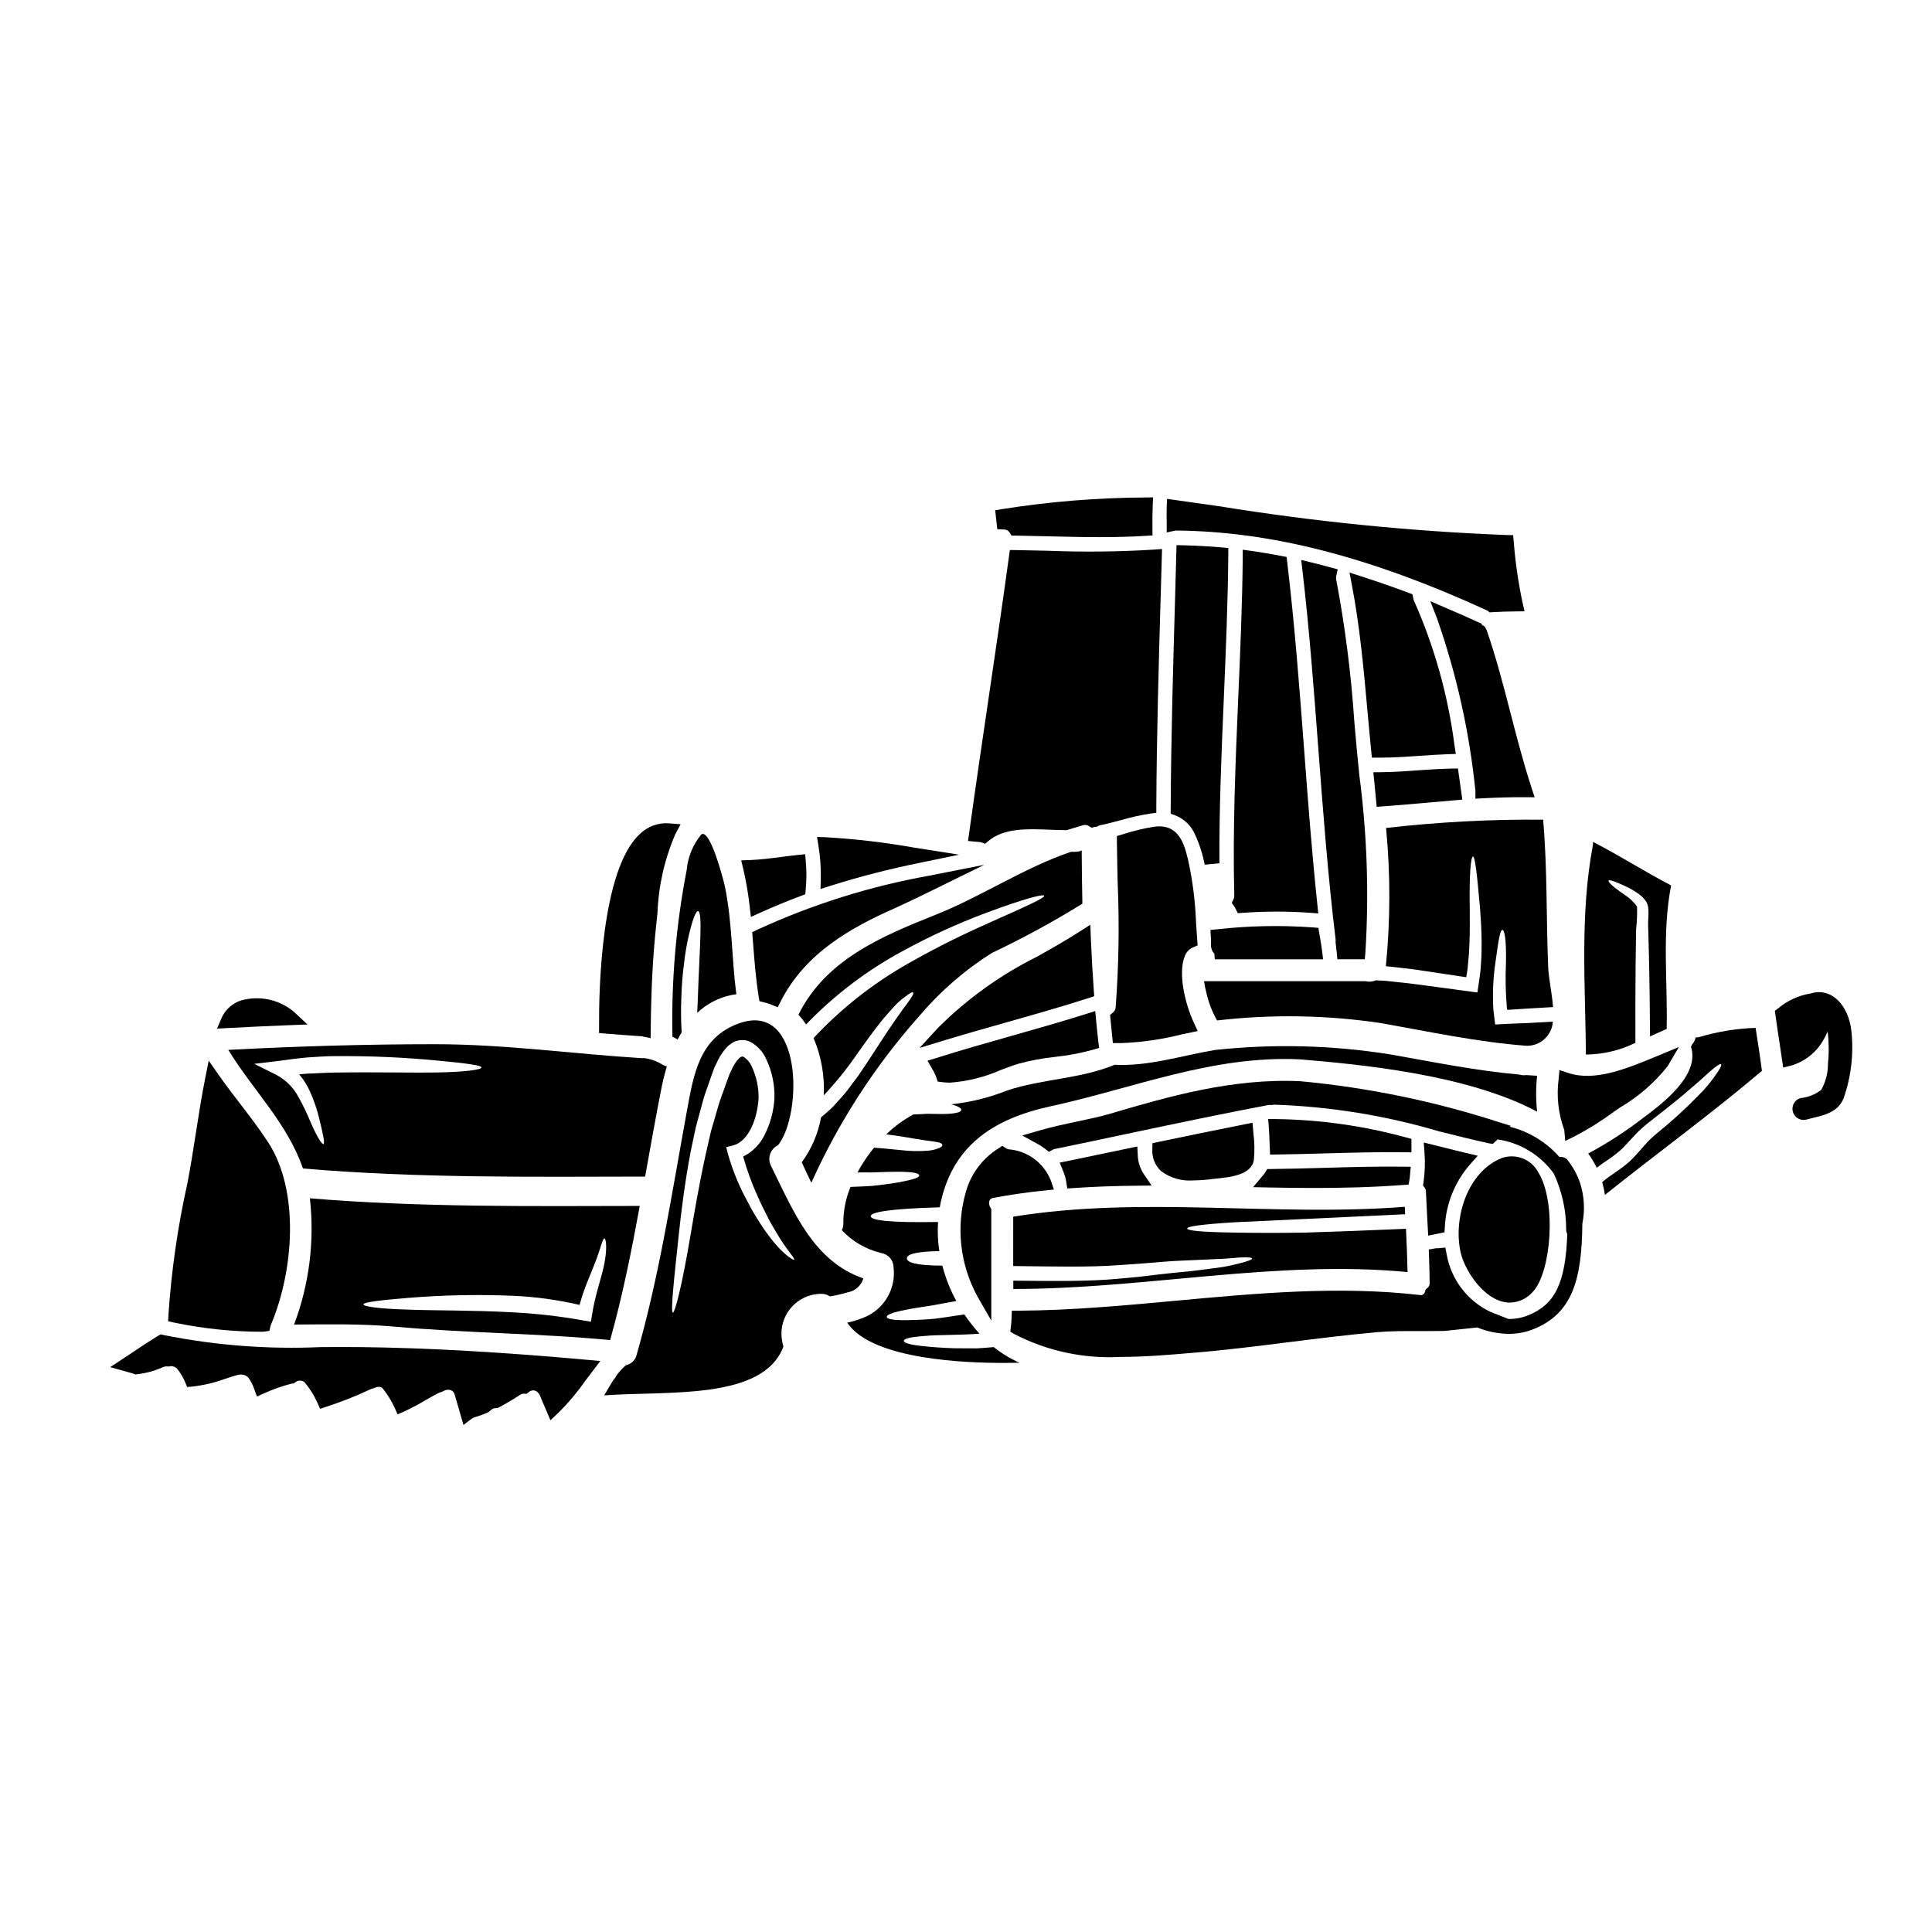
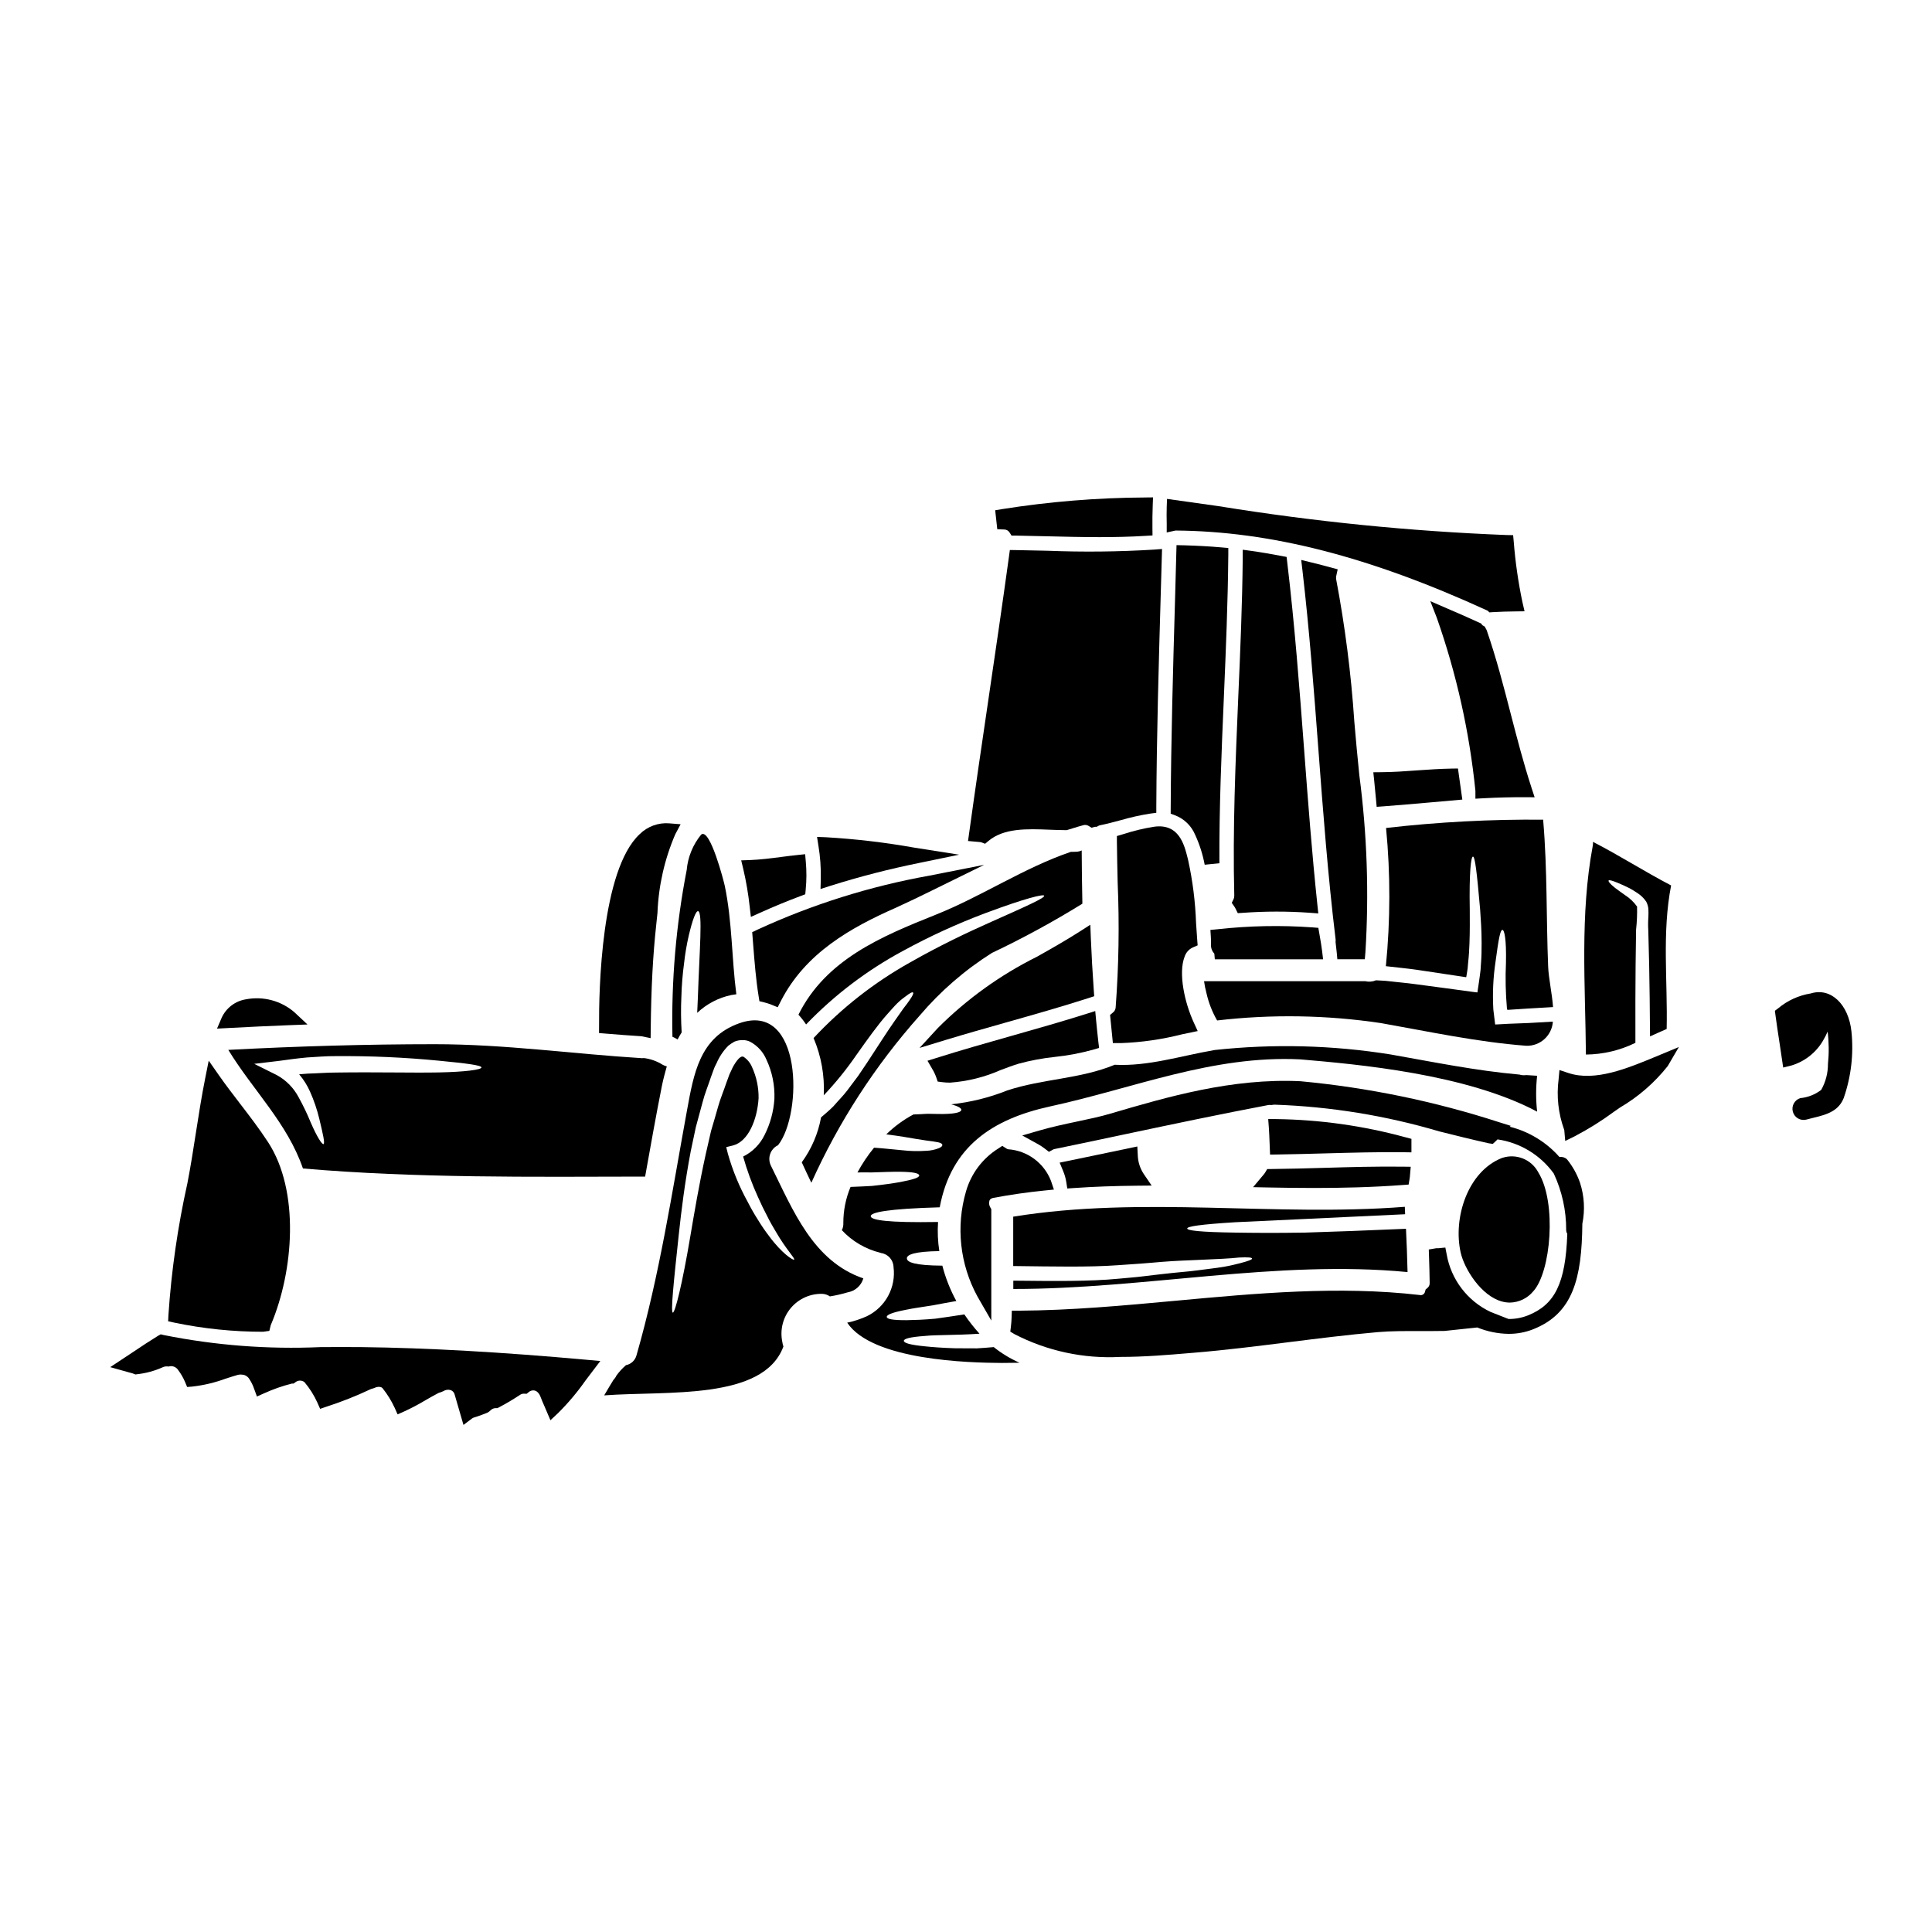
<svg xmlns="http://www.w3.org/2000/svg" fill="#000000" width="800px" height="800px" version="1.1" viewBox="144 144 512 512">
  <g>
    <path d="m383.4 411.27c-0.672 0.934-1.449 2.047-2.363 3.367-1.867 2.641-4.117 6.215-7.148 10.824-0.75 1.137-1.574 2.363-2.438 3.625-0.93 1.242-1.914 2.562-2.953 3.938-1.039 1.375-2.363 2.668-3.598 4.117-0.984 1.012-2.148 1.969-3.312 2.977l0.004-0.004c-0.785 4.309-2.535 8.379-5.117 11.914 0.832 1.785 1.656 3.598 2.539 5.41v0.004c7.254-16.137 16.93-31.066 28.691-44.281 5.508-6.481 11.969-12.082 19.16-16.621 8.227-3.902 16.234-8.262 23.977-13.051-0.102-4.723-0.152-9.398-0.18-14.109v-0.004c-0.414 0.195-0.863 0.312-1.32 0.336-0.508 0.035-1.016 0.043-1.527 0.027-12.48 4.246-23.594 11.781-35.836 16.672-14.527 5.801-29.125 11.914-36.379 26.488v0.004c0.742 0.805 1.418 1.672 2.019 2.59 7.508-7.809 16.191-14.395 25.734-19.523 6.969-3.809 14.191-7.121 21.621-9.918 11.137-4.168 15.562-5.117 15.742-4.688 0.207 0.57-3.91 2.438-14.68 7.227-5.359 2.41-12.379 5.644-20.895 10.484-9.496 5.312-18.109 12.066-25.535 20.02 2.035 4.789 2.957 9.977 2.699 15.172 3.188-3.363 6.106-6.977 8.727-10.801 3.148-4.453 5.695-7.973 7.894-10.457 1.113-1.242 2.019-2.305 2.875-3.148s1.633-1.402 2.227-1.84c1.18-0.91 1.758-1.18 1.945-0.984 0.184 0.195-0.078 0.789-0.91 1.992-0.414 0.609-0.961 1.363-1.664 2.242z" />
    <path d="m410.73 414.93c7.152-2.023 14.562-4.117 21.773-6.441l1.473-0.477-0.109-1.539c-0.332-4.641-0.594-9.297-0.789-13.969l-0.129-3.438-2.898 1.855c-3.695 2.363-7.551 4.539-11.277 6.637l0.004-0.004c-9.688 4.824-18.535 11.184-26.191 18.832l-4.894 5.32 6.918-2.109c5.363-1.629 10.742-3.148 16.121-4.668z" />
    <path d="m441.81 365.02-1.82 0.539v1.484c0.039 3.633 0.121 7.266 0.203 10.895 0.473 11.008 0.293 22.035-0.531 33.023-0.027 0.527-0.281 1.016-0.691 1.344l-0.789 0.668 0.742 7.457h2.094l0.004 0.004c5.481-0.195 10.926-0.977 16.238-2.332l4.141-0.863-1.027-2.231c-2.481-5.391-4.121-13.113-2.457-17.441h0.004c0.344-1.094 1.129-1.992 2.168-2.481l1.297-0.555-0.109-1.41c-0.113-1.496-0.211-3-0.309-4.508v0.004c-0.195-5.617-0.898-11.203-2.102-16.691l-0.113-0.461c-0.914-3.668-2.309-9.199-8.777-8.391h-0.004c-2.766 0.43-5.496 1.078-8.16 1.945z" />
    <path d="m404 367.21 1.062 0.395 0.867-0.73c4.125-3.469 10.27-3.227 16.215-2.996 1.449 0.055 2.879 0.113 4.262 0.117h0.289l1.762-0.539c0.875-0.273 1.734-0.543 2.594-0.762l0.004-0.004c0.484-0.148 1.008-0.082 1.441 0.184l0.789 0.484 0.859-0.246 0.496-0.004 0.441-0.238c0.129-0.078 0.273-0.129 0.422-0.16 1.738-0.348 3.582-0.84 5.457-1.344v0.004c2.555-0.746 5.152-1.328 7.777-1.746l1.699-0.227v-1.711c0.09-18.812 0.645-37.961 1.18-56.48l0.336-11.719-2.18 0.168c-9.375 0.574-18.777 0.672-28.164 0.297-2.754-0.066-5.512-0.129-8.242-0.168l-1.742-0.027-0.234 1.723c-1.73 12.594-3.578 25.141-5.422 37.695-1.746 11.871-3.496 23.746-5.141 35.637l-0.289 2.062 3.074 0.273v-0.004c0.129 0.004 0.262 0.027 0.387 0.066z" />
    <path d="m410 284.32c0.59-0.035 1.156 0.238 1.496 0.723l0.57 0.895h1.055c2.754 0.043 5.531 0.109 8.293 0.18 4.59 0.113 9.266 0.227 13.961 0.227 4.059 0 8.133-0.086 12.184-0.336l1.871-0.113-0.023-1.875c-0.023-2.066 0-4.106 0.078-6.141l0.078-2.07-2.07 0.023v0.004c-12.703 0.062-25.379 1.094-37.926 3.082l-1.832 0.305 0.555 5.023z" />
    <path d="m302.75 417.77 1.793 0.148c3.121 0.262 6.269 0.496 9.445 0.699l2.434 0.504 0.027-2.394c0.117-10.852 0.582-19.652 1.465-27.695l0.324-3.098v0.004c0.273-7.184 1.875-14.258 4.723-20.859l1.41-2.644-2.992-0.238v-0.004c-2.906-0.234-5.773 0.812-7.852 2.863-10.234 9.508-10.828 41.383-10.766 50.93z" />
    <path d="m323.51 419.43 0.051 0.051c0.336-0.645 0.699-1.266 1.086-1.891v0.004c-0.195-3.129-0.223-6.269-0.078-9.402 0.082-3.012 0.324-6.019 0.727-9.008 0.273-2.449 0.684-4.879 1.238-7.277 0.961-4.066 1.867-6.527 2.461-6.445 1.27 0.207 0.363 10.461-0.051 22.887-0.078 1.402-0.129 2.754-0.18 4.066 2.523-2.383 5.656-4.016 9.051-4.723 0.465-0.074 0.879-0.125 1.32-0.203-1.242-9.527-1.086-19.238-3.055-28.691-0.285-1.348-3.91-15.41-6.242-13.645v-0.004c-2.207 2.68-3.551 5.965-3.859 9.422-2.824 14.551-4.09 29.359-3.777 44.18 0.449 0.199 0.887 0.426 1.309 0.68z" />
    <path d="m342.68 384.31 0.309 2.676 2.457-1.105c3.719-1.672 7.258-3.129 10.809-4.457l1.148-0.43 0.117-1.219h-0.004c0.246-2.461 0.254-4.945 0.031-7.41l-0.176-1.992-1.988 0.207c-1.461 0.148-2.922 0.34-4.379 0.527-2.688 0.352-5.473 0.707-8.176 0.812l-2.402 0.086 0.559 2.336c0.766 3.285 1.332 6.613 1.695 9.969z" />
    <path d="m391.44 379.77 13.383-6.582-14.609 2.883c-15.691 2.812-30.961 7.613-45.441 14.281l-1.434 0.68 0.277 3.512c0.348 4.43 0.703 9.008 1.43 13.5l0.207 1.289 1.27 0.309c0.648 0.156 1.281 0.363 1.898 0.609l1.672 0.68 0.824-1.609c6.531-12.797 18.543-19.488 30.566-24.797 3.285-1.496 6.625-3.109 9.957-4.754z" />
    <path d="m361.52 376.84-0.07 2.754 2.637-0.848c7.719-2.43 15.562-4.449 23.496-6.055l10.582-2.191-11.84-1.863c-7.742-1.379-15.559-2.297-23.406-2.754l-2.391-0.09 0.367 2.363v-0.004c0.477 2.871 0.684 5.777 0.625 8.688z" />
    <path d="m392.1 429.47 0.395 1.156 1.207 0.156c0.684 0.086 1.367 0.133 2.051 0.129 4.656-0.332 9.215-1.469 13.477-3.359 1.668-0.621 3.266-1.223 4.723-1.664h0.004c3.133-0.852 6.328-1.449 9.555-1.789 3.441-0.363 6.844-1.004 10.18-1.918l1.574-0.477-0.199-1.641c-0.227-1.902-0.395-3.797-0.59-5.699l-0.227-2.426-2.32 0.734c-6.57 2.074-13.324 3.992-19.852 5.84-6.531 1.852-13.312 3.769-19.922 5.859l-2.363 0.738 1.234 2.125-0.004 0.004c0.438 0.703 0.797 1.453 1.078 2.231z" />
    <path d="m455.53 284.6c25.191 0.176 51.48 6.926 82.742 21.254l0.434 0.434 0.891-0.059c1.938-0.125 4.07-0.176 5.981-0.199l2.438-0.031-0.539-2.363h-0.004c-1.117-5.297-1.891-10.664-2.316-16.062l-0.164-1.75-1.754-0.031h-0.004c-25.566-1.004-51.047-3.559-76.301-7.656l-13.66-1.922-0.082 2.176c-0.051 1.402-0.027 2.824 0 4.352v2.363z" />
    <path d="m464.77 390.44 0.121 1.906c0.039 0.551 0.031 1.117 0.027 1.676v0.656c0.047 0.77 0.363 1.5 0.891 2.059l0.133 1.488h28.691l-0.262-2.195c-0.148-1.25-0.363-2.488-0.578-3.715l-0.418-2.422-1.52-0.125c-8.395-0.602-16.824-0.434-25.188 0.492z" />
    <path d="m537.98 310.99-0.504-0.938-0.641-0.367-0.309-0.445-0.488-0.223c-2.828-1.316-5.68-2.547-8.66-3.824l-4.328-1.875 1.715 4.398c5.215 14.828 8.652 30.227 10.234 45.867v2.078l2.082-0.113c3.805-0.211 7.356-0.289 10.879-0.285l2.731 0.02-0.848-2.598c-2.074-6.359-3.785-12.969-5.445-19.355-1.898-7.367-3.867-14.977-6.418-22.34z" />
    <path d="m577.4 420.36c-0.027-8.266 0-14.957 0.051-20.613 0.051-3.285 0.102-6.809 0.129-9.398 0.223-2.023 0.309-4.062 0.258-6.098-0.836-1.184-1.891-2.195-3.106-2.981-1.113-0.789-2.019-1.426-2.719-1.969-1.398-1.086-1.863-1.785-1.707-1.969 0.152-0.18 0.883 0 2.461 0.648 0.789 0.336 1.84 0.789 3.109 1.422l-0.004 0.004c0.711 0.387 1.402 0.812 2.07 1.27 0.926 0.59 1.719 1.367 2.332 2.281 0.336 0.641 0.531 1.348 0.57 2.07 0 0.594 0.051 1.297 0 1.867-0.051 0.57-0.055 1.18-0.078 1.734-0.023 0.555 0.023 1.371 0.051 2.019 0.078 2.59 0.129 5.824 0.23 9.113 0.105 5.258 0.18 11.414 0.23 18.895 1.555-0.699 3.059-1.398 4.406-1.969 0.285-12.715-1.266-25.504 1.18-38.039-7.016-3.652-13.699-7.949-20.711-11.547v-0.004c0.031 0.355 0.016 0.711-0.055 1.059-3.418 18.281-1.969 36.82-1.812 55.309h0.004c4.547-0.039 9.027-1.102 13.109-3.106z" />
    <path d="m558.55 443.5 0.25 2.859 2.574-1.262v-0.004c3.602-1.887 7.055-4.047 10.328-6.461l1.598-1.113c4.863-2.848 9.152-6.574 12.656-10.988l2.965-5.062-5.981 2.488c-7.602 3.148-16.207 6.754-23.305 4.402l-2.363-0.789-0.23 2.465h0.004c-0.582 4.469-0.086 9.016 1.438 13.254 0.035 0.066 0.055 0.137 0.066 0.211z" />
    <path d="m496.67 294.38c-1.703-0.473-3.379-0.891-5.082-1.312l-2.754-0.676 0.332 2.812c1.832 15.742 3.047 31.852 4.219 47.414 1.242 16.5 2.531 33.562 4.562 50.32l-0.004 0.004c0.023 0.191 0.023 0.387 0 0.578v0.242l0.027 0.191c0.102 0.812 0.199 1.641 0.277 2.477l0.164 1.785h7.277l0.152-1.797 0.004 0.004c0.98-15.676 0.441-31.414-1.609-46.984-0.5-4.766-0.922-9.551-1.34-14.344h0.004c-0.848-12.594-2.449-25.121-4.793-37.523-0.059-0.293-0.059-0.594 0-0.887l0.395-1.812z" />
-     <path d="m518.7 303.15c-0.082-0.191-0.137-0.391-0.172-0.594l-0.219-1.055-1.012-0.395c-3.856-1.453-7.949-2.883-12.516-4.352l-3.148-1.023 0.625 3.266c2.113 11.039 3.148 22.434 4.141 33.492 0.32 3.512 0.633 7.027 0.988 10.531l0.176 1.766h2.086c3.57 0 7.141-0.246 10.602-0.488 2.445-0.168 4.891-0.34 7.34-0.422l2.219-0.074-0.344-2.199v0.004c-1.699-13.273-5.328-26.23-10.766-38.457z" />
    <path d="m510.11 348.64-2.168 0.02 0.227 2.156c0.18 1.699 0.336 3.375 0.488 5.07l0.176 1.93 1.934-0.141c3.938-0.301 7.894-0.641 11.836-0.988l8.926-0.789-1.156-8.238-1.738 0.027c-3.019 0.051-6.031 0.262-9.055 0.469-3.106 0.238-6.324 0.457-9.469 0.484z" />
    <path d="m470.43 383.26 0.828 1.211c0.066 0.113 0.129 0.23 0.184 0.344l0.582 1.18 1.305-0.082c5.879-0.43 11.785-0.438 17.668-0.027l2.363 0.18-0.25-2.363c-1.438-13.637-2.492-27.551-3.504-41.027-1.23-16.289-2.5-33.125-4.477-49.648l-0.168-1.434-1.422-0.27c-2.644-0.496-5.316-0.969-7.992-1.34l-2.211-0.301v2.231c-0.117 12.238-0.652 24.684-1.18 36.715-0.738 17.277-1.504 35.148-1.059 52.742l-0.008 0.012c0.008 0.301-0.051 0.605-0.172 0.883z" />
    <path d="m220.76 415.68 4.723-0.18-3.441-3.223v-0.004c-3.531-3.059-8.273-4.328-12.863-3.445-2.816 0.445-5.227 2.269-6.422 4.859l-1.242 2.906 3.148-0.164c5.367-0.289 10.734-0.543 16.098-0.75z" />
    <path d="m457.76 288.51-1.969-0.043-0.395 14.512c-0.523 18.105-1.062 36.84-1.148 55.281v1.375l1.281 0.48 0.004-0.004c2.34 0.941 4.203 2.773 5.184 5.094 1.172 2.539 2.023 5.211 2.539 7.957l3.898-0.395c-0.07-14.621 0.559-29.496 1.18-43.883 0.527-12.395 1.066-25.191 1.18-37.84v-1.816l-1.805-0.16c-3.316-0.297-6.652-0.461-9.949-0.559z" />
    <path d="m411.16 448.57c-0.168-0.043-0.324-0.113-0.469-0.211l-1.082-0.691-1.066 0.707c-4.152 2.602-7.195 6.648-8.543 11.355-2.715 9.32-1.621 19.336 3.031 27.855l3.672 6.375v-29.52l-0.254-0.453c-0.352-0.559-0.43-1.246-0.211-1.867 0.062-0.133 0.242-0.531 1.059-0.68 4.434-0.832 8.992-1.484 13.559-1.945l2.441-0.246-0.789-2.332c-1.844-4.746-6.266-8-11.348-8.348z" />
    <path d="m480.58 449.98 1.918-0.027c4.129-0.055 8.395-0.176 12.652-0.293 7.086-0.195 14.414-0.395 20.898-0.305l1.996 0.031v-3.578l-1.477-0.395v0.008c-11.207-3.074-22.758-4.703-34.375-4.852h-2.106l0.16 2.102c0.098 1.254 0.148 2.652 0.203 4.078z" />
-     <path d="m475.93 441.54-2.152 0.426c-7.621 1.504-15.242 3.086-22.828 4.664l-1.539 0.324-0.027 1.574h-0.004c-0.145 2.195 0.711 4.34 2.328 5.836 2.449 1.824 5.481 2.695 8.523 2.461 1.77-0.023 3.535-0.156 5.285-0.395l0.961-0.105c3.465-0.352 9.266-0.941 9.812-4.981 0.219-2.277 0.184-4.57-0.102-6.836z" />
    <path d="m426.84 458.96 1.801-0.121c5.242-0.363 10.762-0.562 16.871-0.617l3.688-0.035-2.078-3.043v-0.004c-0.996-1.492-1.551-3.234-1.602-5.027l-0.121-2.285-7.688 1.609c-3.519 0.738-7.039 1.48-10.551 2.195l-2.34 0.477 0.914 2.203h-0.004c0.395 0.914 0.672 1.875 0.832 2.859z" />
    <path d="m412.51 479.51c10.746 0.129 20.043 0.336 27.574-0.207 2.176-0.152 4.402-0.312 6.344-0.441 1.945-0.129 3.856-0.336 5.617-0.465 3.523-0.289 6.555-0.363 9.195-0.492s4.84-0.23 6.691-0.312c1.852-0.078 3.312-0.23 4.457-0.34 2.301-0.102 3.367-0.023 3.418 0.262 0.051 0.285-0.906 0.648-3.148 1.242-1.137 0.285-2.613 0.672-4.481 0.984-1.867 0.312-4.09 0.543-6.731 0.906-2.641 0.363-5.672 0.543-9.117 0.961-1.707 0.203-3.574 0.395-5.512 0.645s-4.195 0.395-6.422 0.621c-7.742 0.75-17.113 0.621-27.859 0.516v2.203c34.746 0.023 69.832-7.793 104.48-4.481-0.078-3.832-0.234-7.641-0.418-11.473-10.586 0.469-19.445 0.789-26.766 1.012-7.769 0.129-13.828 0.074-18.465 0-9.246-0.129-12.742-0.543-12.742-1.09s3.523-1.086 12.715-1.656c8.934-0.395 23.305-1.109 45.031-2.121-0.027-0.672-0.051-1.324-0.078-1.969-34.594 2.691-69.418-2.953-103.78 2.613z" />
    <path d="m479.26 454.76c-0.16 0.246-0.344 0.48-0.539 0.703l-2.637 3.148 4.094 0.082c3.793 0.074 7.844 0.133 12.066 0.133 7.457 0 15.445-0.184 23.516-0.789l1.539-0.113 0.254-1.523c0.059-0.34 0.09-0.68 0.121-1.086l0.184-2.109-2.117-0.027c-6.902-0.086-13.914 0.109-20.688 0.309-4.723 0.133-9.418 0.273-14.129 0.316h-1.094z" />
-     <path d="m609.25 416.4c-5.012 0.164-9.977 0.969-14.785 2.387-0.363 0.098-0.738 0.152-1.113 0.152-0.125 0.703-0.457 1.355-0.957 1.867-0.07 0.211-0.16 0.422-0.258 0.621 2.41 7.535-7.664 15.121-12.766 18.895-4.559 3.516-9.402 6.652-14.477 9.371 0.863 1.188 1.617 2.457 2.254 3.781 0.645-0.492 1.289-0.984 1.914-1.402 1.578-1.016 3.086-2.137 4.508-3.363 1.242-1.18 2.383-2.539 3.598-3.805 1.168-1.262 2.445-2.426 3.809-3.473 4.789-3.75 8.516-6.691 11.211-9.09 2.754-2.301 4.531-4.066 5.773-5.074 1.242-1.008 1.918-1.398 2.125-1.215 0.207 0.18-0.078 0.855-0.984 2.199-1.461 2.199-3.144 4.238-5.027 6.086-3.422 3.519-7.055 6.832-10.875 9.918-1.184 0.957-2.281 2.008-3.285 3.148-1.113 1.215-2.254 2.641-3.703 4.066-2.383 2.277-5.309 3.805-7.613 5.801 0.32 1.113 0.562 2.246 0.723 3.391 13.805-11.055 28.145-21.441 41.613-32.887 0.004-0.043-0.004-0.086-0.027-0.125-0.465-3.762-1.086-7.492-1.656-11.25z" />
    <path d="m511.32 363.42c1.176 12.184 1.156 24.457-0.051 36.641h0.121c2.926 0.34 5.719 0.598 8.336 0.984 4.723 0.699 8.977 1.34 12.766 1.918 0.078 0.051 0.051-0.051 0.078-0.078l0.027-0.102 0.125-0.723 0.004-0.004c0.172-0.941 0.285-1.895 0.336-2.852 0.207-1.84 0.312-3.598 0.363-5.254 0.129-3.34 0.078-6.266 0.078-8.805-0.18-10.203 0.336-14.168 0.855-14.137s1.008 3.832 1.891 14.008c0.18 2.562 0.395 5.543 0.395 8.957 0 1.734-0.023 3.574-0.18 5.543h-0.004c-0.035 1.016-0.129 2.027-0.285 3.031-0.102 0.723-0.207 1.449-0.312 2.199l-0.23 1.504-0.102 0.746c-0.234 0-0.52-0.051-0.75-0.074-4.66-0.648-9.84-1.324-15.59-2.098-2.59-0.363-5.305-0.57-8.129-0.906-0.789-0.055-1.605-0.078-2.41-0.129-0.91 0.383-1.914 0.461-2.875 0.23h-42.695c0.152 1.074 0.367 2.137 0.645 3.188 0.574 2.535 1.523 4.969 2.82 7.223 14.445-1.684 29.047-1.449 43.426 0.699 12.844 2.277 25.555 5.023 38.504 6.008 3.691 0.117 6.809-2.715 7.047-6.398-2.512 0.129-4.375 0.262-6.445 0.367-1.633 0.074-3.754 0.152-5.258 0.203-0.621 0.027-1.242 0.078-1.867 0.102l-1.008 0.055-0.492 0.023c-0.078-0.023-0.207 0.027-0.23-0.023l-0.027-0.262c-0.152-1.242-0.312-2.438-0.441-3.602l-0.004 0.004c-0.246-4.238-0.055-8.488 0.57-12.684 0.832-6.188 1.266-8.465 1.816-8.492 0.547-0.027 1.086 2.434 0.957 8.66v-0.004c-0.184 4.047-0.098 8.105 0.258 12.141 0.023 0.312 0.074 0.34 0.102 0.34l0.102 0.051c0.078 0 0.078 0 0.492-0.027 1.426-0.102 3.211-0.203 4.766-0.312 2.172-0.125 4.141-0.254 6.758-0.395-0.262-3.648-1.18-7.641-1.297-10.746-0.52-12.844-0.207-25.688-1.297-38.531v-0.395l0.008 0.008c-13.922-0.121-27.836 0.613-41.664 2.199z" />
    <path d="m531.09 475.93c0.98 4.371 5.453 11.523 10.969 12.988h0.004c0.68 0.188 1.383 0.281 2.09 0.281 2.379-0.051 4.621-1.129 6.148-2.957 4.723-5.117 6.297-23.535 1.391-31.512h-0.004c-1.805-3.465-5.852-5.106-9.559-3.883l-0.191 0.066c-9.02 3.637-12.891 15.863-10.848 25.016z" />
    <path d="m562.73 457.46c-0.785-2.262-1.953-4.367-3.461-6.227-0.539-0.504-1.277-0.73-2.008-0.625-3.473-3.938-8.055-6.727-13.141-8.012l0.234-0.242-3.039-0.949c-17.102-5.547-34.766-9.191-52.668-10.867-18.16-0.867-35.254 4.144-50.344 8.574-2.621 0.789-5.613 1.418-8.781 2.086-3.305 0.699-6.723 1.426-10.051 2.391l-4.562 1.32 4.156 2.293v-0.004c0.66 0.371 1.297 0.793 1.898 1.258l1.012 0.789 1.125-0.613c0.133-0.066 0.273-0.113 0.418-0.137 6.258-1.285 12.516-2.598 18.773-3.938 12.387-2.617 25.191-5.324 37.863-7.719h0.004c0.207-0.027 0.414-0.027 0.621 0h0.266l0.262-0.051h-0.004c0.16-0.027 0.32-0.043 0.48-0.039 14.785 0.508 29.449 2.887 43.633 7.082 4.359 1.09 8.719 2.176 13.09 3.148l1.094 0.168 0.789-0.727c0.156-0.152 0.316-0.32 0.477-0.473v0.004c5.988 0.875 11.363 4.141 14.902 9.051 2.191 4.695 3.312 9.82 3.289 15 0.008 0.344 0.109 0.68 0.293 0.969-0.453 13.141-3.297 18.805-10.488 21.648-1.617 0.633-3.344 0.945-5.078 0.926l-4.723-1.852c-6.16-2.894-10.523-8.613-11.684-15.324l-0.344-1.754-1.777 0.172h-0.586l-2.023 0.344 0.066 2.031c0.07 2.273 0.145 4.535 0.168 6.793 0.035 0.523-0.184 1.031-0.586 1.367l-0.48 0.395-0.172 0.59c-0.062 0.312-0.254 0.582-0.527 0.75-0.273 0.168-0.602 0.215-0.91 0.129-21.465-2.473-43.367-0.445-64.551 1.516-13.664 1.262-27.801 2.57-41.613 2.641h-1.895l-0.062 1.898c-0.023 0.789-0.094 1.594-0.191 2.391l-0.152 1.262 1.086 0.656c8.641 4.473 18.312 6.559 28.027 6.047 6.481 0 12.855-0.543 18.418-1.016l1.09-0.09c8.445-0.695 16.969-1.77 25.191-2.805 7.719-0.969 15.699-1.969 23.562-2.66 3.469-0.305 7.293-0.289 11.348-0.281 2.039 0 4.121 0 6.375-0.035l8.66-0.918h-0.004c2.644 1.078 5.465 1.652 8.32 1.691 2.227 0.012 4.434-0.402 6.504-1.219 10.562-4.188 12.883-13.48 13.023-27.969 0.734-3.606 0.52-7.34-0.613-10.836z" />
    <path d="m239.84 501c-3.637-0.039-7.285-0.027-10.922 0h-0.004c-13.922 0.617-27.867-0.457-41.531-3.199l-0.789-0.191-0.719 0.398c-2.133 1.305-4.223 2.691-6.297 4.086l-6.367 4.211 4.863 1.363 0.996 0.266 0.828 0.309 0.426-0.055-0.004-0.004c2.344-0.254 4.633-0.871 6.785-1.84 0.406-0.195 0.863-0.27 1.312-0.223l0.312 0.023 0.305-0.078h-0.004c0.891-0.121 1.77 0.305 2.231 1.074 0.719 0.961 1.316 2.004 1.785 3.109l0.547 1.316 1.422-0.109v-0.004c2.992-0.344 5.934-1.043 8.762-2.086 1.117-0.363 2.231-0.719 3.312-1.027 0.367-0.086 0.75-0.102 1.121-0.039 0.734 0.051 1.402 0.445 1.801 1.062 0.578 0.852 1.035 1.781 1.359 2.758l0.719 1.969 1.93-0.859h0.004c2.371-1.078 4.832-1.941 7.359-2.574h0.426l0.516-0.375c0.695-0.539 1.664-0.539 2.359 0 1.387 1.641 2.539 3.469 3.426 5.426l0.73 1.656 1.711-0.586h0.004c3.961-1.281 7.84-2.816 11.605-4.598 0.195-0.094 0.406-0.16 0.617-0.199l0.484-0.168c0.707-0.367 1.738-0.414 2.137 0.102 1.266 1.582 2.332 3.309 3.184 5.144l0.789 1.766 1.777-0.789-0.004 0.004c1.938-0.887 3.82-1.883 5.644-2.981 1.16-0.664 2.316-1.332 3.43-1.906v0.004c0.199-0.09 0.406-0.156 0.621-0.203l0.645-0.277 0.004 0.004c0.586-0.391 1.32-0.488 1.988-0.273 0.516 0.199 0.898 0.645 1.02 1.18l2.332 8.035 2.266-1.707c0.156-0.113 0.332-0.199 0.516-0.258 1.188-0.359 2.352-0.777 3.496-1.254l0.516-0.309c0.168-0.129 0.324-0.27 0.477-0.422 0.34-0.312 0.785-0.492 1.246-0.5h0.48l0.43-0.219c1.91-1.004 3.769-2.106 5.566-3.301 0.297-0.203 0.652-0.312 1.012-0.312l0.738 0.031 0.574-0.469c0.191-0.16 0.41-0.281 0.652-0.355 1.574-0.445 2.277 1.18 2.41 1.523 0.359 0.945 0.762 1.887 1.18 2.824l1.488 3.488 2.055-1.93-0.004 0.004c2.66-2.644 5.078-5.516 7.227-8.586l3.938-5.184-3.543-0.324c-22.75-2.051-42.289-3.156-59.707-3.363z" />
-     <path d="m248.42 495.56c19.082 1.734 38.242 1.762 57.277 3.574 3.285-11.73 5.668-23.617 7.844-35.551-29.156 0.051-58.34 0.395-87.418-2.019 1.273 11.324-0.164 22.793-4.191 33.457 8.82-0.059 17.656-0.238 26.488 0.539zm3.496-7.586c9.395-0.781 18.828-0.969 28.25-0.57 5.867 0.27 11.699 1.074 17.422 2.406 0.59-2.144 1.305-4.254 2.152-6.316 0.961-2.363 1.762-4.328 2.387-5.984 1.18-3.211 1.605-5.383 2.07-5.309 0.34 0.078 0.75 2.098 0.102 5.879-0.543 3.676-2.535 8.66-3.394 14.293l-0.309 1.895-2.023-0.34c-6.168-1.113-12.406-1.828-18.668-2.148-10.797-0.594-20.715-0.441-27.914-0.723-7.223-0.207-11.68-0.789-11.68-1.375 0.004-0.586 4.43-1.121 11.605-1.707z" />
    <path d="m224.28 453.66c30.164 2.59 60.438 2.199 90.684 2.148 1.449-8.078 2.875-16.156 4.481-24.211 0.336-1.629 0.789-3.312 1.266-5v0.004c-0.391-0.094-0.766-0.238-1.113-0.438-1.492-0.934-3.172-1.535-4.922-1.762-0.18 0-0.363 0.027-0.566 0.027-18.414-1.141-36.328-3.703-54.871-3.703-18.254 0-36.512 0.543-54.738 1.504 6.57 10.742 15.668 19.441 19.781 31.43zm0.984-29.414c2.512-0.129 5.117-0.395 7.793-0.363v0.004c9.125-0.074 18.242 0.332 27.32 1.215 6.938 0.672 11.211 1.18 11.211 1.785s-4.348 1.18-11.312 1.32c-6.961 0.137-16.625-0.129-27.141 0.027-2.59 0-5.117 0.23-7.562 0.285-0.789 0.051-1.527 0.129-2.301 0.18h0.004c1.168 1.375 2.133 2.91 2.871 4.559 1.051 2.352 1.883 4.797 2.484 7.301 0.984 4.094 1.504 6.422 1.113 6.633-0.391 0.207-1.785-1.969-3.445-5.828-0.922-2.242-1.973-4.43-3.148-6.551-1.309-2.496-3.324-4.551-5.797-5.902l-5.984-2.981 6.629-0.789c2.324-0.324 4.758-0.66 7.266-0.891z" />
    <path d="m213.74 496.93 1.641-0.234 0.371-1.523 0.039-0.086c6.035-14.23 7.711-35.426-0.758-48.414-2.332-3.57-4.934-6.961-7.449-10.234-1.918-2.5-3.832-4.996-5.633-7.574l-2.637-3.777-0.906 4.519c-0.973 4.844-1.742 9.797-2.492 14.586-0.699 4.512-1.406 9.02-2.273 13.484h-0.004c-2.547 11.465-4.219 23.102-5.004 34.82l-0.078 1.652 1.617 0.359c7.754 1.617 15.648 2.43 23.566 2.422z" />
    <path d="m372.79 482.79c-13.312-4.582-18.566-17.918-24.496-29.883-0.477-0.969-0.543-2.086-0.188-3.102 0.355-1.016 1.105-1.848 2.078-2.309 6.578-8.285 6.5-38.27-10.281-32.316-10.539 3.731-12.066 13.441-13.855 23.152-3.977 21.723-7.25 43.531-13.355 64.785-0.34 1.359-1.43 2.398-2.801 2.668-0.941 0.805-1.781 1.719-2.512 2.723-0.145 0.312-0.324 0.609-0.543 0.879-0.094 0.09-0.18 0.184-0.258 0.285-0.789 1.242-1.527 2.539-2.25 3.754h-0.004c-0.078 0.117-0.148 0.238-0.207 0.363 16.727-1.242 42.156 1.398 47.492-12.945-0.133-0.398-0.23-0.805-0.289-1.223-0.668-3.176 0.156-6.484 2.246-8.973 2.09-2.484 5.203-3.875 8.449-3.762 0.688 0.055 1.348 0.289 1.918 0.672 1.609-0.258 3.203-0.625 4.766-1.09 1.953-0.348 3.535-1.777 4.09-3.68zm-25.012-11.266c-0.992-1.285-1.91-2.625-2.758-4.012-1.027-1.594-1.977-3.242-2.836-4.934-2.246-4.059-4.019-8.355-5.285-12.816l-0.441-1.762 1.785-0.438c4.117-1.062 6.445-6.965 6.785-12.48h0.004c0.047-2.879-0.555-5.731-1.762-8.344-0.453-1.07-1.207-1.988-2.172-2.641-0.312-0.203-0.395-0.051-0.672-0.051h-0.004c-0.164 0.133-0.336 0.254-0.52 0.363-0.207 0.18-0.395 0.469-0.594 0.672-0.621 0.812-1.133 1.699-1.527 2.641l-0.395 0.832c-0.027 0.078-0.129 0.285-0.129 0.312l-0.152 0.414-0.598 1.633c-0.723 2.172-1.629 4.269-2.227 6.445s-1.238 4.269-1.84 6.34c-0.492 2.125-0.957 4.195-1.422 6.215-1.785 8.133-3.031 15.562-4.094 21.828-2.098 12.48-4.016 20.121-4.609 20.121-0.621-0.105 0.207-7.949 1.555-20.562 0.672-6.316 1.605-13.879 3.184-22.215 0.441-2.074 0.883-4.195 1.348-6.371 0.57-2.172 1.164-4.371 1.785-6.602 0.57-2.254 1.504-4.481 2.25-6.758l0.621-1.707 0.156-0.418 0.203-0.516 0.395-0.789 0.008 0.004c0.535-1.281 1.238-2.484 2.098-3.574 0.348-0.434 0.719-0.848 1.109-1.246 0.508-0.391 1.043-0.746 1.605-1.062 0.68-0.277 1.41-0.418 2.148-0.41 0.719-0.02 1.43 0.141 2.07 0.465 1.918 1.043 3.426 2.707 4.269 4.723 1.52 3.246 2.242 6.812 2.106 10.398-0.211 3.336-1.102 6.598-2.613 9.578-1.207 2.477-3.203 4.481-5.672 5.699 1.035 3.68 2.352 7.269 3.938 10.746 0.805 1.812 1.605 3.469 2.41 4.973 0.75 1.555 1.555 2.902 2.277 4.117 2.82 4.891 5.18 7.121 4.891 7.477-0.156 0.289-3.188-1.523-6.68-6.289z" />
    <path d="m402.85 501.33c-2.098 0-4.016-0.023-5.723-0.023-3.422-0.102-6.062-0.312-8.055-0.52-4.016-0.395-5.543-0.906-5.543-1.449 0-0.543 1.527-1.012 5.594-1.297 3.148-0.336 7.898-0.152 14.449-0.594h0.004c-1.453-1.613-2.793-3.32-4.016-5.117-2.926 0.465-5.488 0.828-7.715 1.137-3.148 0.289-5.644 0.363-7.539 0.395-3.805 0.023-5.254-0.312-5.305-0.855-0.051-0.543 1.348-1.18 5.023-1.891 1.84-0.395 4.273-0.727 7.352-1.219 1.785-0.336 3.805-0.723 6.062-1.113-1.617-2.957-2.859-6.106-3.707-9.371-7.223-0.051-9.398-0.883-9.398-1.941 0-0.984 2.047-1.816 8.598-1.918v0.004c-0.398-2.555-0.508-5.141-0.336-7.719-13.543 0.23-17.816-0.516-17.844-1.527-0.023-1.012 4.375-1.969 18.305-2.363l0.004-0.109c3.031-16.031 13.957-23.281 29.211-26.621 22.293-4.84 43.066-13.605 66.289-12.477 15.383 1.32 43.992 3.856 62.797 13.852v-0.004c-0.352-3.156-0.352-6.344 0-9.5-0.934-0.051-1.867-0.102-2.797-0.18h-0.004c-0.137 0.02-0.273 0.031-0.414 0.027-0.488 0.043-0.98-0.012-1.449-0.16-11.469-1.012-22.734-3.312-34.152-5.332h-0.004c-15.422-2.473-31.105-2.871-46.633-1.18-0.102 0-0.156 0.051-0.262 0.051-8.625 1.477-17.402 4.328-26.23 3.856-9.117 3.781-19.086 3.703-28.484 6.809h0.004c-4.766 1.902-9.766 3.137-14.867 3.672 2.019 0.543 2.754 1.062 2.691 1.527-0.062 0.465-1.18 0.906-3.777 1.012-1.324 0.074-3.031 0-5.203-0.027-1.113 0.078-2.363 0.129-3.703 0.18-2.644 1.402-5.066 3.184-7.199 5.281 1.707 0.207 3.367 0.441 4.609 0.648 2.641 0.441 4.328 0.746 5.875 0.957 1.547 0.207 2.59 0.34 3.289 0.492s1.059 0.414 1.086 0.672c0.027 0.262-0.152 0.543-0.855 0.855h0.004c-1.098 0.445-2.262 0.691-3.445 0.723-2.133 0.148-4.273 0.098-6.394-0.152-2.098-0.18-5-0.52-7.402-0.672h-0.004c-1.676 2.039-3.148 4.238-4.402 6.562 1.324-0.027 2.539-0.027 3.676 0 2.93-0.102 5.879-0.207 7.668-0.18 3.543 0.051 4.945 0.395 5.023 0.957s-1.555 1.113-5.117 1.785c-1.758 0.312-4.402 0.699-7.406 1.012-1.656 0.102-3.496 0.18-5.668 0.262l-0.004-0.004c-1.27 3.023-1.918 6.273-1.914 9.551 0.039 0.664-0.094 1.324-0.395 1.918 2.746 2.945 6.293 5.023 10.203 5.984l0.203 0.074c1.844 0.266 3.227 1.816 3.289 3.676 0.707 5.43-2.148 10.703-7.082 13.078-1.664 0.754-3.406 1.324-5.195 1.699 6.691 10.047 32.473 10.629 40.988 10.672 1.555 0 3.109-0.027 4.688-0.051v-0.004c-2.449-1.078-4.746-2.469-6.836-4.144-1.578 0.129-3.106 0.262-4.504 0.336z" />
-     <path d="m521.12 458.16 0.461 0.637c0.195 0.285 0.301 0.617 0.305 0.961v0.023c0.086 2.078 0.195 4.144 0.305 6.215l0.293 5.453 4.328-0.879 0.09-1.449h-0.004c0.305-6.031 2.602-11.793 6.535-16.375l2.191-2.461-3.203-0.762c-1.723-0.395-3.449-0.844-5.176-1.273l-5.938-1.469 0.203 2.703v-0.004c0.191 2.644 0.102 5.301-0.273 7.926z" />
    <path d="m634.65 417.34c-0.758-7.156-5.441-11.738-10.793-10.062-3.156 0.504-6.121 1.852-8.578 3.898l-0.914 0.691 0.148 1.133c0.328 2.457 0.699 4.914 1.078 7.363l0.973 6.547 2.113-0.527 0.004 0.004c3.543-1.043 6.555-3.394 8.422-6.578 0.465-0.781 0.875-1.59 1.238-2.426 0.352 2.848 0.379 5.727 0.086 8.578 0.012 2.41-0.605 4.777-1.793 6.875-1.605 1.23-3.523 1.984-5.535 2.18-1.527 0.477-2.398 2.074-1.973 3.613 0.422 1.539 1.992 2.461 3.547 2.082 3.898-1.07 8.203-1.469 9.898-5.641v0.004c1.992-5.688 2.703-11.742 2.078-17.734z" />
  </g>
</svg>